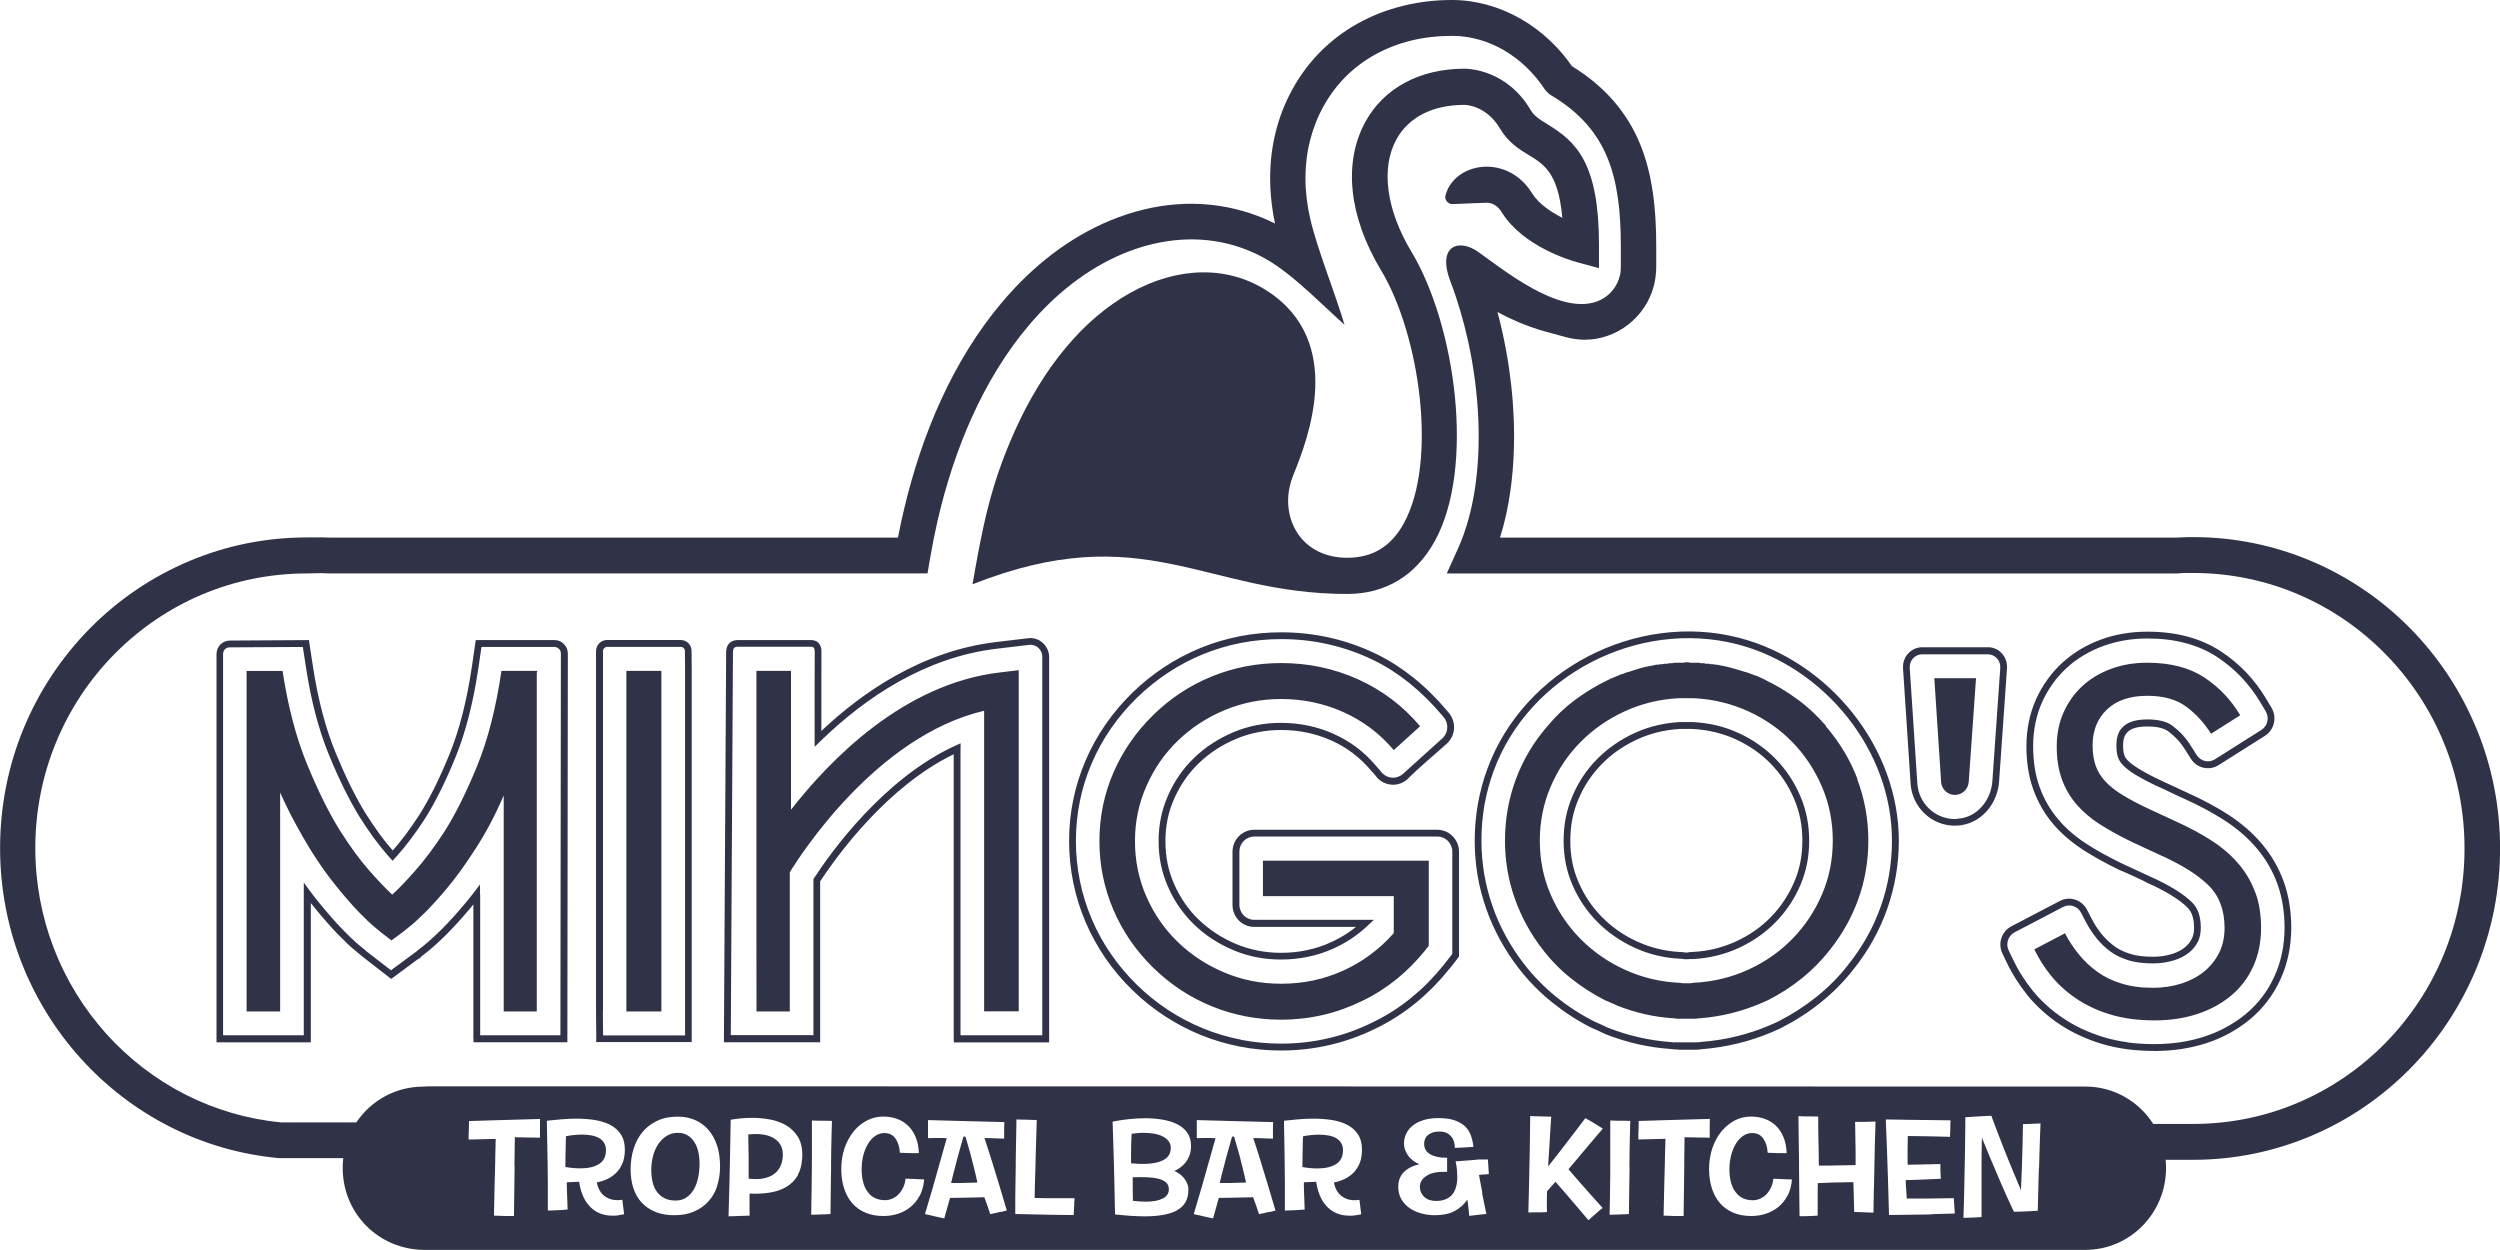
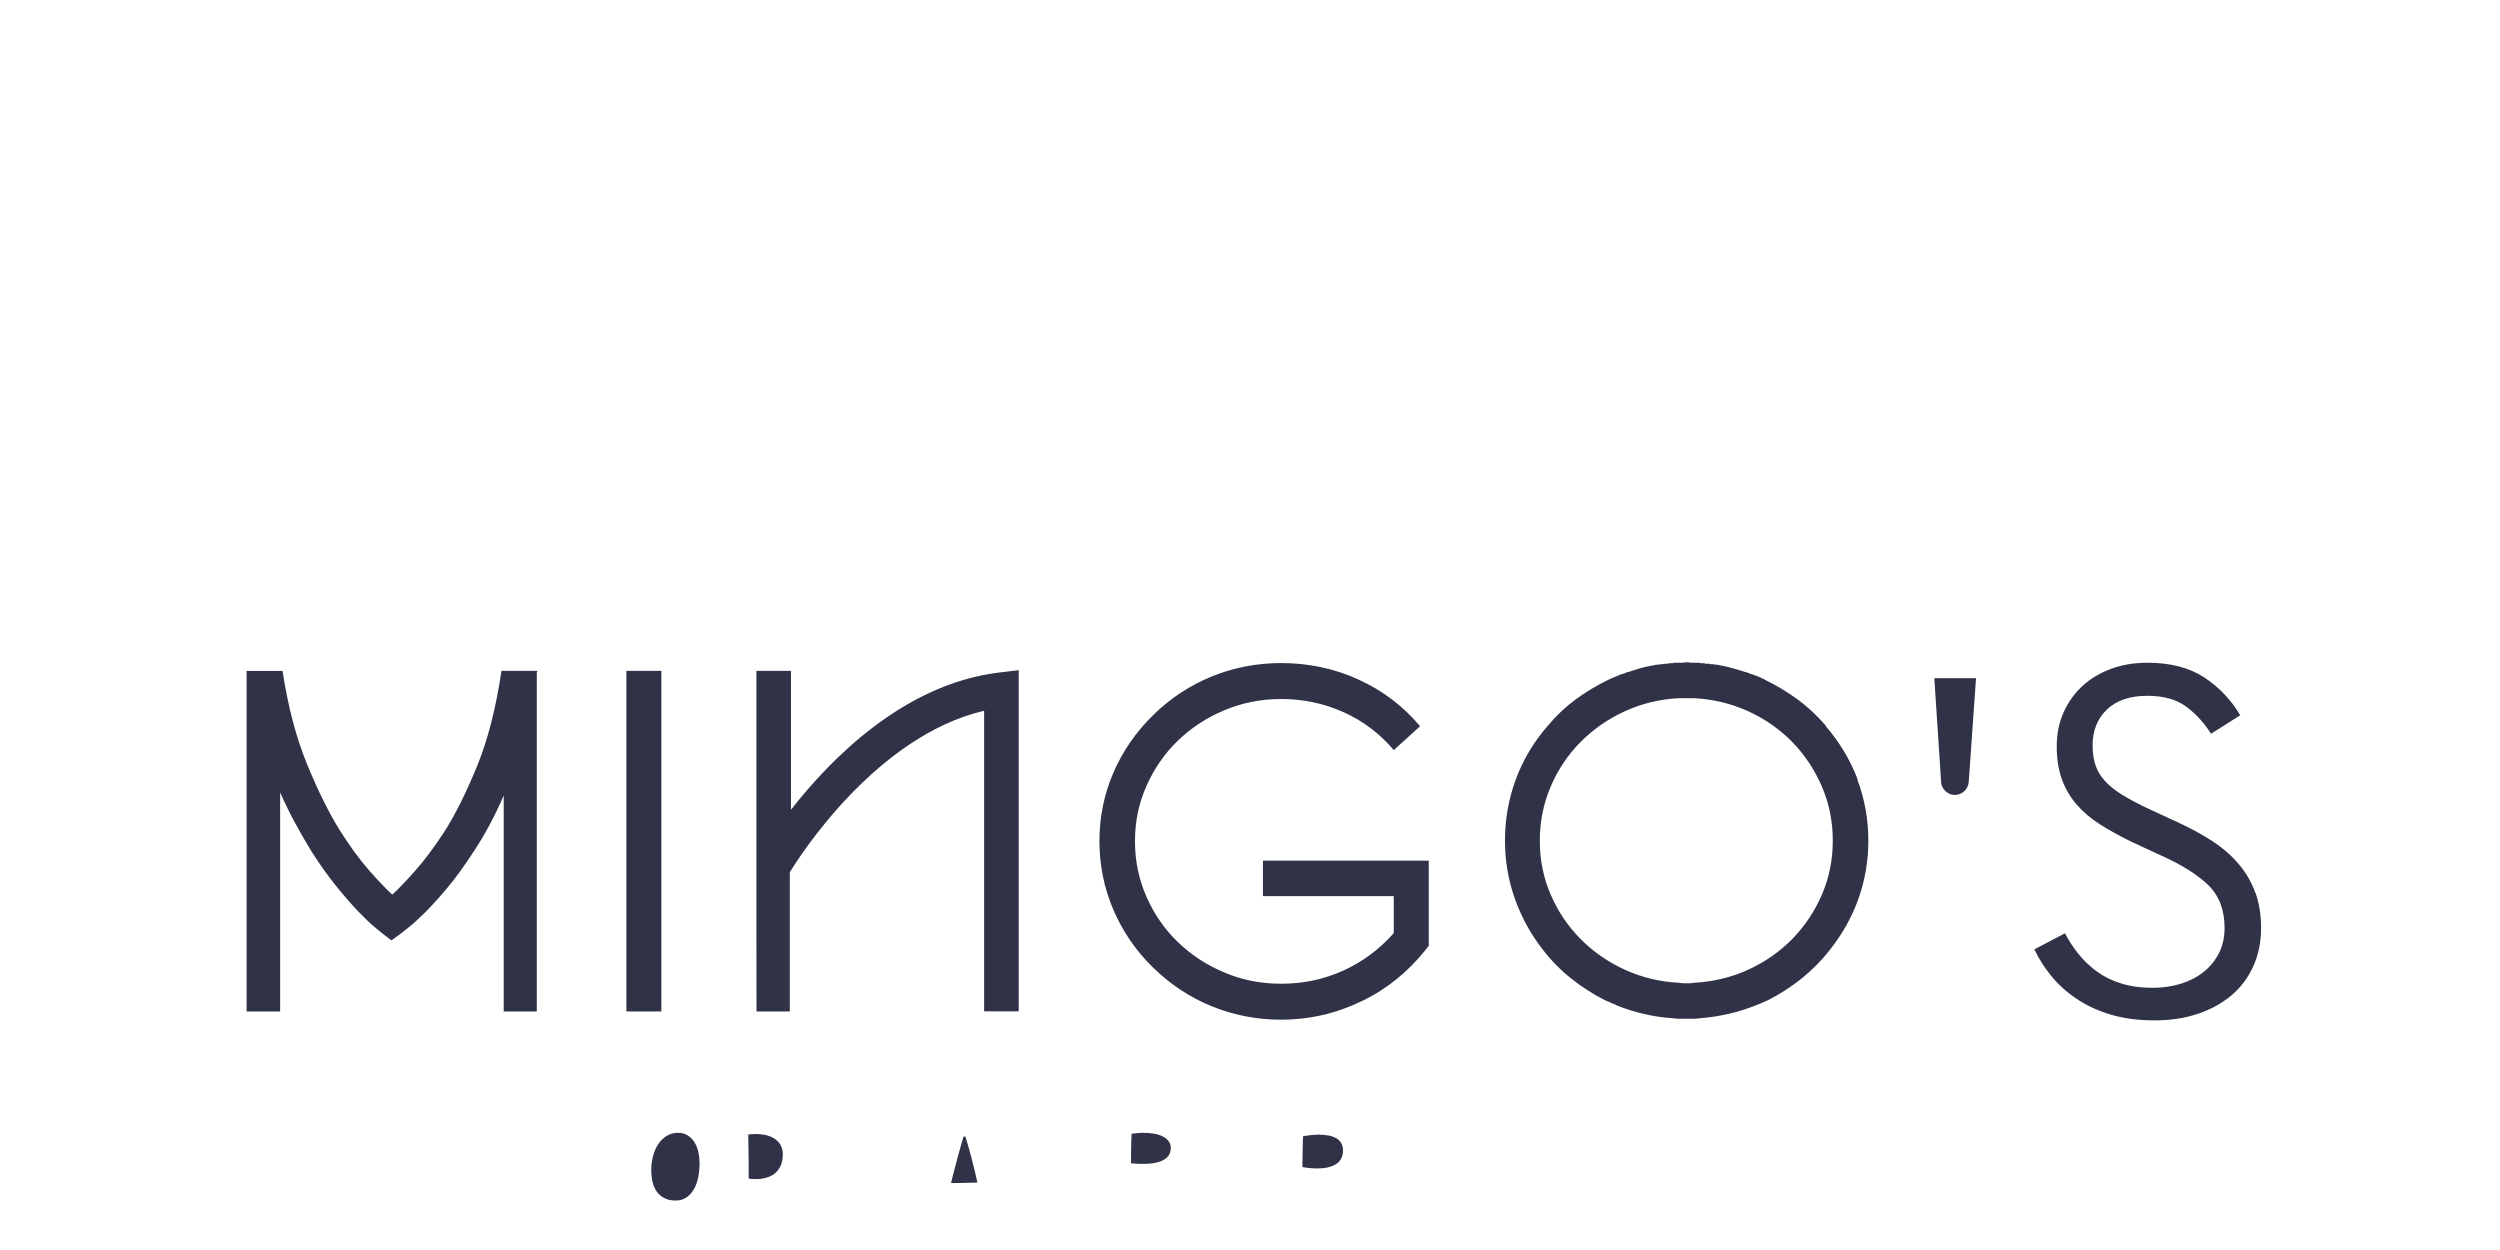
<svg xmlns="http://www.w3.org/2000/svg" id="Capa_2" data-name="Capa 2" viewBox="0 0 312.23 156.12">
  <defs>
    <style>      .cls-1, .cls-2 {        fill: #303347;      }      .cls-2 {        fill-rule: evenodd;      }    </style>
  </defs>
  <g id="Capa_1-2" data-name="Capa 1">
    <g>
-       <path class="cls-2" d="M179.18,67.61c5.09-9.21,2.61-27.02-2.92-36.2-3.13-5.2-3.83-10.44-1.85-14.02,1.53-2.76,4.53-4.29,8.45-4.29h.07c.08,0,2.68.04,4.41,2.96,1.03,1.75,2.43,2.6,3.66,3.35,1.86,1.14,3.63,2.22,4.12,7.79-1.45-.73-2.98-1.77-3.78-3.07-1.89-3.06-5.05-3.75-7.34-3.08-1.79.52-3.06,1.78-3.47,3.35-.15.57.32,1.11.9,1.09,1.44-.06,3.9-.17,4.27-.17h0c.42,0,1.23.16,1.87,1.21,2.65,4.28,8.65,6.01,9.33,6.2l2.8.76v-2.94c0-10.26-2.9-12.87-6.4-15.01-1.07-.65-1.7-1.06-2.14-1.81-2.93-4.96-7.6-5.15-8.28-5.15h0c-5.52,0-10.02,2.4-12.33,6.59-2.82,5.1-2.11,11.87,1.93,18.58,4.8,7.96,7.13,23.85,2.83,31.64-1.59,2.87-3.89,4.27-7.05,4.27-2.67,0-4.86-1.07-6.17-3.01-1.34-2-1.59-4.65-.65-7.09.07-.17.14-.37.23-.59,1.6-4.03,6.45-16.29-3.42-22.65-4.9-3.16-11.13-3.07-17.08.25-5.84,3.26-10.83,9.23-14.44,17.27-3.05,6.81-4.02,11.99-5.27,19.13,21.37-8.43,28.91,1.21,46.79,1.21,4.77,0,8.55-2.27,10.93-6.58Z" />
-       <path class="cls-2" d="M245.1,103.04c-.2.03-.4.06-.6.07-1.43.09-2.77-.37-3.8-1.21-1.04-.84-1.77-2.05-2.01-3.43-.03-.19-.06-.38-.07-.59l-.95-14.45c0-.06,0-.12,0-.16,0-.64.25-1.22.65-1.66.4-.44.96-.72,1.59-.77.06,0,.11,0,.16,0h8.2c.05,0,.11,0,.17,0,.63.04,1.18.33,1.58.77.4.44.64,1.02.64,1.66,0,.05,0,.11,0,.17l-.99,14.16c-.09,1.33-.61,2.6-1.43,3.58-.8.95-1.88,1.63-3.14,1.85h0ZM244.45,102.26c.17-.01.34-.03.51-.06,1.06-.18,1.97-.76,2.64-1.56.71-.84,1.15-1.93,1.23-3.08l.99-14.16s0-.07,0-.11c0-.41-.16-.79-.42-1.07-.26-.28-.62-.47-1.02-.5-.03,0-.07,0-.11,0h-8.31c-.41.03-.77.22-1.03.5-.26.28-.42.66-.42,1.07v.11s.95,14.45.95,14.45c.01.17.03.33.06.5.2,1.17.82,2.19,1.7,2.9.88.71,2.01,1.11,3.22,1.03h0ZM59.12,129.74v-16.78c-.13.16-.25.31-.38.46h0c-.55.66-1.08,1.26-1.58,1.81-.51.56-.99,1.06-1.44,1.51h0c-.46.46-.88.86-1.26,1.2-.39.35-.75.66-1.08.92l-.69.55-.34.33-.06-.02-3.43,2.54-3.66-2.84-.04-.03-.13-.12-.04-.03h0c-.1-.08-.31-.25-.56-.46-.31-.25-.66-.57-1.06-.94-.4-.38-.82-.8-1.28-1.27h0c-.44-.46-.91-.97-1.41-1.55-.5-.57-1.02-1.2-1.58-1.89l-.28-.35v17.4h-11.78v-48.49c0-.46.18-.88.48-1.19.3-.3.71-.49,1.17-.5l9.89-.06.5,3.26h0c.31,2.06.71,4,1.18,5.8.47,1.79,1.01,3.44,1.63,4.94.64,1.55,1.27,2.97,1.9,4.24.63,1.27,1.26,2.42,1.88,3.42.57.9,1.14,1.74,1.69,2.5.55.76,1.09,1.44,1.61,2.02l.08.1c.51-.57,1.04-1.23,1.59-1.96.55-.74,1.12-1.55,1.7-2.44.62-.97,1.25-2.1,1.89-3.37.63-1.27,1.27-2.69,1.9-4.23.61-1.5,1.16-3.18,1.63-5.02.47-1.83.86-3.83,1.18-5.98l.48-3.28h9.84c.46,0,.87.19,1.17.5.3.3.49.72.49,1.19h0s0,0,0,0l-.06,48.54h-11.72v-.43h0ZM59.97,111.72v17.58h10.02l.06-47.68h0c0-.23-.09-.44-.24-.58-.15-.15-.35-.24-.57-.24h0s-9.11,0-9.11,0l-.37,2.55c-.32,2.17-.72,4.2-1.2,6.07-.48,1.87-1.03,3.59-1.66,5.13h0c-.64,1.56-1.28,3-1.93,4.29-.65,1.3-1.29,2.46-1.93,3.46h0c-.59.91-1.17,1.74-1.74,2.49-.56.75-1.11,1.43-1.65,2.03-.02.04-.26.29-.31.34l-.31.34-.51-.57-.2-.23c-.54-.61-1.09-1.31-1.66-2.08-.56-.77-1.14-1.63-1.73-2.56h0c-.63-1.02-1.27-2.19-1.92-3.49-.65-1.31-1.29-2.74-1.93-4.3-.63-1.53-1.19-3.22-1.67-5.05-.48-1.82-.88-3.79-1.2-5.89h0l-.39-2.53-9.16.05c-.22,0-.42.09-.57.24-.14.15-.23.35-.23.58v47.63h10.08v-19.07l.76,1.03c.19.26.36.49.51.68.17.22.34.43.51.64h0c.56.69,1.08,1.3,1.56,1.86.48.55.94,1.06,1.38,1.51.47.49.88.9,1.25,1.25.37.35.7.65,1.01.9.28.23.47.38.55.45h0s.09.07.09.07l.13.13,3.14,2.43,3.21-2.37.06-.06c.07-.06.16-.13.26-.21l.47-.37c.3-.24.65-.53,1.03-.88.39-.35.8-.74,1.24-1.17.44-.43.91-.93,1.41-1.48.5-.55,1.02-1.14,1.56-1.79.19-.23.38-.46.57-.69.18-.23.36-.46.55-.7l.76-1v1.26h0ZM74.47,129.74l-.03-3.42h0v-45c0-.38.15-.73.4-.98.25-.25.59-.41.96-.41h9.21c.37,0,.71.15.96.39.25.25.4.59.4.97l.02,2.48h0v46.38h-11.93v-.43h0ZM75.29,126.32l.03,2.99h10.24v-45.52h0l-.02-2.48c0-.14-.06-.27-.15-.37-.09-.09-.22-.15-.36-.15h-9.21c-.14,0-.27.07-.36.16-.09.09-.15.23-.15.37v44.99h0ZM119.11,129.74v-35.54c-4.16,2.02-7.79,5.17-10.64,8.21-2.92,3.12-5.02,6.12-6.04,7.66v20.1h-12.02l.28-48.67h0c0-.68.25-1.08.56-1.3.31-.22.65-.26.88-.26h0s9.15,0,9.15,0h0c.54,0,.88.22,1.08.53.18.28.24.62.23.93v.86s-.01,9.03-.01,9.03c2.71-2.55,5.8-4.96,9.25-6.89,3.77-2.11,7.96-3.66,12.54-4.21l4.04-.48c.1-.01.19-.02.28-.02.59,0,1.13.23,1.55.6.41.37.7.9.77,1.49h0c.01.1.02.19.02.28v48.13h-11.91v-.43h0ZM119.96,93.52v35.78h10.21v-47.26c0-.06,0-.12,0-.18-.04-.38-.23-.71-.49-.95-.26-.24-.61-.38-.98-.38-.06,0-.12,0-.18.01l-4.04.48c-4.46.53-8.55,2.05-12.23,4.11-3.69,2.07-6.96,4.69-9.79,7.44l-.72.7c0-3.96-.01-7.93.01-11.9,0-.16-.02-.33-.1-.45-.06-.09-.17-.15-.37-.15h0s-9.15,0-9.15,0h0c-.11,0-.27.02-.39.1-.11.08-.2.26-.2.6h0s-.27,47.81-.27,47.81h10.32v-19.49l.07-.11c1-1.53,3.16-4.65,6.2-7.89,3.05-3.25,6.98-6.63,11.51-8.69l.6-.27v.66h0ZM210.81,118.94c.11-.02.23-.03.35-.04.13-.01.26-.02.39-.02.89-.05,1.8-.18,2.68-.4.88-.22,1.75-.52,2.58-.9.84-.39,1.63-.84,2.36-1.35.73-.51,1.4-1.08,2-1.7.62-.64,1.17-1.31,1.65-2.04.48-.73.9-1.5,1.26-2.33.35-.8.6-1.63.77-2.48.17-.85.25-1.74.25-2.69s-.08-1.84-.25-2.7c-.17-.86-.43-1.69-.78-2.52h0c-.36-.84-.78-1.62-1.26-2.34-.48-.72-1.03-1.4-1.64-2.03h0c-.61-.63-1.28-1.2-2.01-1.71-.73-.51-1.52-.96-2.36-1.35-.83-.38-1.71-.68-2.62-.9-.91-.22-1.86-.35-2.83-.4h-1.56c-.94.06-1.86.19-2.74.41-.88.22-1.74.51-2.56.89-.84.39-1.64.84-2.38,1.35-.74.51-1.42,1.09-2.04,1.72-.63.64-1.18,1.31-1.66,2.03-.48.72-.9,1.5-1.26,2.34-.35.82-.61,1.65-.78,2.52-.17.86-.25,1.76-.25,2.7s.08,1.83.25,2.69c.17.85.43,1.68.78,2.49.36.83.77,1.6,1.26,2.32.48.72,1.03,1.39,1.66,2.03.62.63,1.3,1.2,2.04,1.72.74.51,1.53.97,2.38,1.35.83.38,1.7.68,2.6.9.9.22,1.82.35,2.76.4h.03s0,0,0,0c.09,0,.2,0,.32.02.09,0,.19.02.28.04h.32ZM211.22,119.76c-.11,0-.21.02-.31.04h-.07s-.38,0-.38,0h-.07c-.09-.02-.18-.04-.27-.05-.07,0-.15-.01-.23-.01h-.05c-1.01-.05-1.99-.19-2.94-.42-.95-.23-1.87-.55-2.76-.96-.89-.41-1.73-.89-2.51-1.43-.78-.54-1.5-1.15-2.16-1.82-.66-.67-1.24-1.38-1.76-2.15-.51-.76-.96-1.58-1.33-2.46-.37-.86-.65-1.74-.83-2.66-.18-.92-.27-1.87-.27-2.85s.09-1.94.27-2.87c.18-.92.46-1.81.83-2.69.38-.89.82-1.71,1.33-2.48.52-.77,1.1-1.49,1.76-2.15.66-.67,1.38-1.28,2.16-1.82.78-.54,1.62-1.02,2.51-1.43.87-.4,1.77-.71,2.72-.94.94-.23,1.91-.37,2.9-.43.55,0,1.1,0,1.65,0,1.03.05,2.02.19,2.98.42.96.23,1.89.55,2.77.96.89.41,1.72.88,2.49,1.43.77.54,1.49,1.15,2.13,1.81.65.67,1.23,1.39,1.74,2.16.51.77.95,1.59,1.33,2.48h0c.37.87.64,1.76.83,2.69.18.93.27,1.88.27,2.87s-.09,1.94-.27,2.86c-.18.92-.46,1.8-.82,2.66-.38.89-.82,1.71-1.33,2.47-.51.77-1.09,1.48-1.75,2.16-.64.66-1.35,1.27-2.13,1.81-.77.54-1.61,1.02-2.49,1.43-.87.4-1.79.72-2.73.95-.95.23-1.91.38-2.86.43h-.02c-.11,0-.22,0-.32.02h0ZM209.63,131.08c-.19,0-.37,0-.54-.02h0c-.16-.01-.3-.03-.44-.05-.69-.05-1.37-.12-2.05-.22-.68-.1-1.36-.23-2.04-.38-.67-.15-1.34-.33-2.01-.54-.68-.21-1.35-.44-2.01-.7l-1.04-.49-.72-.31c-.87-.44-1.71-.92-2.53-1.45-.82-.53-1.61-1.1-2.37-1.71-.77-.62-1.51-1.28-2.2-1.98-.69-.7-1.35-1.45-1.96-2.24h0c-.88-1.13-1.67-2.33-2.35-3.57-.68-1.24-1.27-2.54-1.74-3.89-.48-1.36-.85-2.76-1.09-4.18-.24-1.43-.36-2.88-.36-4.35,0-1.55.13-3.09.4-4.6.27-1.5.66-2.98,1.19-4.4,2.29-6.21,6.93-11.09,12.58-14.03,5.71-2.97,12.45-3.96,18.82-2.32,5.63,1.45,10.67,4.9,14.28,9.48,3.53,4.48,5.7,10.04,5.7,15.87,0,1.47-.12,2.93-.37,4.35-.24,1.42-.61,2.82-1.09,4.18-.48,1.36-1.07,2.67-1.77,3.92-.7,1.25-1.5,2.45-2.41,3.58-.59.76-1.24,1.5-1.94,2.21-.69.7-1.42,1.36-2.2,1.98h0c-.76.61-1.55,1.18-2.38,1.71-.82.53-1.67,1.01-2.53,1.45-.13.07-.26.13-.39.19-.12.05-.25.11-.4.17l-.4.18c-1.37.58-2.79,1.05-4.25,1.4-1.45.35-2.92.59-4.42.71-.13.02-.27.04-.39.05-.14.01-.28.02-.41.02h-2.16ZM209.14,130.2c-.14-.01-.27-.03-.39-.05h-.04c-.67-.05-1.34-.12-2-.22-.67-.1-1.33-.22-1.98-.37-.65-.15-1.3-.32-1.95-.52-.64-.2-1.29-.43-1.95-.68-.57-.27-1.1-.52-1.68-.77-.84-.42-1.66-.89-2.45-1.4-.8-.51-1.57-1.07-2.3-1.66-.74-.59-1.45-1.23-2.12-1.92-.67-.68-1.31-1.41-1.9-2.17h0c-.85-1.09-1.61-2.25-2.28-3.46-.66-1.21-1.23-2.46-1.68-3.76-.46-1.31-.81-2.66-1.05-4.04-.23-1.38-.35-2.78-.35-4.21,0-1.52.13-3,.38-4.45.26-1.45.64-2.87,1.15-4.25,2.21-6,6.71-10.72,12.17-13.56,5.54-2.88,12.06-3.83,18.23-2.25,5.45,1.4,10.33,4.75,13.83,9.18,3.42,4.33,5.51,9.71,5.51,15.33,0,1.43-.12,2.83-.35,4.21-.23,1.38-.59,2.73-1.05,4.04-.46,1.31-1.03,2.57-1.71,3.78-.68,1.21-1.46,2.37-2.34,3.47h0c-.58.75-1.2,1.46-1.87,2.13-.67.68-1.38,1.32-2.12,1.91h0c-.74.59-1.51,1.14-2.3,1.65-.79.51-1.61.98-2.46,1.41h0c-.11.06-.23.11-.35.17-.15.06-.27.12-.38.16l-.41.18c-1.34.57-2.72,1.02-4.12,1.36-1.4.34-2.84.57-4.31.68h-.04c-.11.02-.23.04-.34.05-.11,0-.23.01-.34.01h-2.16c-.19,0-.35,0-.48-.01h0ZM160.01,131.2c-1.75,0-3.47-.16-5.16-.49-1.68-.33-3.32-.81-4.91-1.46-1.59-.65-3.1-1.45-4.53-2.39-1.43-.94-2.77-2.02-4.02-3.24-1.26-1.23-2.37-2.55-3.34-3.97-.97-1.41-1.8-2.92-2.48-4.51-.68-1.59-1.19-3.24-1.53-4.92-.34-1.69-.52-3.42-.52-5.17s.17-3.48.52-5.16c.34-1.69.86-3.33,1.54-4.91.67-1.57,1.5-3.06,2.47-4.47.97-1.41,2.09-2.73,3.34-3.96,1.25-1.22,2.59-2.3,4.02-3.24,1.43-.94,2.94-1.74,4.53-2.39,1.59-.65,3.23-1.13,4.91-1.46,1.68-.33,3.41-.49,5.16-.49,2.09,0,4.13.23,6.12.68,1.98.45,3.9,1.13,5.75,2.02,1.65.8,3.19,1.8,4.63,2.95,1.54,1.23,2.94,2.63,4.21,4.14l.23.27c.48.57.69,1.28.65,1.97-.05.69-.35,1.37-.9,1.87-1.57,1.42-3.49,2.99-4.95,4.47-.56.49-1.26.71-1.94.66-.69-.05-1.35-.35-1.85-.91-.07-.14-.61-.72-.75-.88-.7-.82-1.45-1.54-2.27-2.16-.82-.62-1.71-1.14-2.67-1.57-.97-.44-1.98-.76-3.02-.98-1.04-.22-2.12-.33-3.23-.33-1.01,0-1.98.09-2.92.28-.94.18-1.85.46-2.72.83h0c-.88.37-1.72.81-2.5,1.32-.78.51-1.49,1.08-2.15,1.71-.64.62-1.23,1.3-1.74,2.04-.52.74-.96,1.54-1.34,2.39-.37.84-.65,1.69-.83,2.57-.18.88-.27,1.79-.27,2.74s.09,1.9.27,2.79c.18.89.46,1.75.83,2.59.37.85.82,1.65,1.33,2.39.51.74,1.09,1.42,1.74,2.04.66.63,1.37,1.2,2.15,1.71.78.51,1.61.95,2.49,1.32h0c.87.37,1.78.64,2.72.83.94.18,1.92.28,2.92.28,1.11,0,2.18-.11,3.21-.33,1.04-.22,2.03-.54,2.99-.98.75-.34,1.46-.73,2.12-1.17.35-.24.7-.49,1.03-.76h-12.72c-.75,0-1.42-.31-1.91-.8h0c-.49-.5-.79-1.19-.79-1.94v-6.64c0-.76.3-1.44.79-1.94h0c.49-.5,1.17-.81,1.91-.81h22.89c.75,0,1.42.31,1.91.81h0c.49.5.79,1.18.79,1.94v13.08c-.39.5-.9,1.23-1.31,1.66-.61.77-1.27,1.5-1.95,2.19-.69.69-1.41,1.35-2.17,1.97-.76.62-1.57,1.2-2.41,1.74-.84.53-1.7,1.02-2.59,1.44-1.83.91-3.75,1.59-5.73,2.05-1.97.46-4.01.69-6.08.69h0ZM155.01,129.87c1.63.31,3.3.47,5,.47,2.01,0,3.98-.22,5.89-.67,1.91-.44,3.76-1.11,5.54-1.99h0c.87-.42,1.71-.89,2.51-1.4.8-.51,1.58-1.07,2.32-1.68.73-.6,1.44-1.23,2.1-1.91.66-.67,1.29-1.38,1.89-2.12l1.12-1.43v-12.78c0-.52-.21-.99-.54-1.33-.34-.34-.8-.55-1.31-.55h-22.89c-.51,0-.98.21-1.31.55-.34.34-.54.81-.54,1.33v6.64c0,.52.21.99.54,1.33h0c.34.34.8.55,1.31.55h14.95l-.8.75c-.63.59-1.29,1.11-2,1.59-.71.47-1.45.88-2.24,1.24-1.01.46-2.07.8-3.16,1.03-1.1.23-2.23.35-3.39.35-1.06,0-2.09-.1-3.08-.29-1-.2-1.96-.49-2.88-.88-.93-.39-1.81-.86-2.63-1.39-.82-.53-1.58-1.14-2.27-1.81-.69-.66-1.3-1.39-1.85-2.17-.54-.78-1.02-1.63-1.41-2.53-.4-.9-.69-1.81-.89-2.77-.2-.95-.29-1.94-.29-2.97s.1-1.98.29-2.92c.19-.94.49-1.85.88-2.75.4-.9.87-1.75,1.42-2.54.54-.79,1.16-1.51,1.85-2.17.69-.67,1.45-1.28,2.27-1.81.82-.53,1.7-1,2.63-1.39.92-.39,1.88-.68,2.88-.88,1-.2,2.03-.29,3.08-.29,1.16,0,2.29.12,3.4.35,1.11.23,2.17.58,3.19,1.04,1.02.46,1.96,1.01,2.84,1.67.87.66,1.67,1.42,2.41,2.29l.74.87c.34.38.8.6,1.27.63.47.03.95-.12,1.34-.45l4.94-4.46c.38-.34.59-.81.62-1.28.03-.48-.11-.97-.44-1.36l-.23-.27c-1.24-1.47-2.61-2.83-4.09-4.02-1.38-1.11-2.87-2.08-4.47-2.85-1.79-.87-3.65-1.52-5.57-1.96-1.92-.44-3.9-.66-5.93-.66-1.7,0-3.37.16-5,.47-1.63.31-3.22.79-4.75,1.41-1.54.63-3,1.4-4.38,2.31-1.38.91-2.68,1.96-3.9,3.14-1.22,1.19-2.3,2.47-3.24,3.83-.94,1.36-1.74,2.81-2.39,4.32-.66,1.53-1.16,3.12-1.49,4.74-.33,1.62-.5,3.29-.5,4.99s.17,3.37.5,5c.33,1.63.83,3.22,1.48,4.76.65,1.53,1.45,2.99,2.4,4.36.94,1.37,2.02,2.65,3.23,3.84,1.21,1.18,2.51,2.23,3.89,3.14,1.38.91,2.85,1.68,4.38,2.31,1.54.63,3.12,1.1,4.75,1.41h0ZM269.07,131.26c1.14,0,2.26-.08,3.34-.24,1.07-.16,2.12-.41,3.12-.73h0c1.03-.33,2-.75,2.91-1.25.91-.5,1.76-1.07,2.55-1.72.82-.68,1.55-1.44,2.19-2.28.64-.84,1.19-1.75,1.63-2.73.45-.97.78-2,1.01-3.08.22-1.08.34-2.2.34-3.37,0-1.02-.08-2.01-.23-2.96-.15-.95-.38-1.86-.68-2.71-.31-.87-.69-1.7-1.14-2.49-.45-.79-.98-1.54-1.57-2.25-.56-.68-1.2-1.32-1.9-1.94-.7-.61-1.47-1.19-2.29-1.73-.75-.49-1.56-.97-2.43-1.43-.85-.46-1.77-.91-2.75-1.35l-3.38-1.57c-.54-.26-1.04-.5-1.48-.74-.44-.24-.86-.47-1.24-.71-.29-.18-.55-.36-.78-.53-.23-.17-.42-.35-.59-.52-.1-.1-.17-.2-.24-.3h0c-.06-.1-.11-.2-.14-.29h0c-.05-.15-.1-.34-.12-.54-.03-.21-.04-.45-.04-.72,0-.51.08-.87.19-1.13.11-.25.25-.41.39-.55.22-.21.53-.38.92-.49.42-.12.93-.18,1.52-.18s1.15.05,1.59.16c.42.1.77.26,1.04.45.42.32.81.67,1.16,1.05.35.38.67.81.97,1.29l.68,1.08c.37.59.94.98,1.57,1.12.63.14,1.31.05,1.89-.32l5.79-3.66c.58-.37.97-.94,1.12-1.58.15-.63.06-1.32-.29-1.92l-.65-1.09c-.72-1.22-1.57-2.33-2.52-3.33-.95-1-2.02-1.89-3.19-2.65-1.24-.81-2.63-1.42-4.16-1.83-1.53-.41-3.19-.61-4.99-.61-1.03,0-2.04.08-3.01.25-.97.16-1.91.41-2.8.74-.92.34-1.78.75-2.58,1.23-.8.48-1.55,1.04-2.23,1.66-.69.63-1.31,1.33-1.85,2.08-.55.76-1.02,1.57-1.42,2.45h0c-.4.89-.71,1.84-.91,2.82-.2.99-.31,2.01-.31,3.07,0,.98.07,1.93.21,2.83.14.9.36,1.75.64,2.55.29.81.65,1.58,1.07,2.32.42.73.91,1.42,1.46,2.06.52.61,1.1,1.19,1.74,1.73.64.54,1.33,1.05,2.07,1.53.64.41,1.34.82,2.08,1.23.74.41,1.54.82,2.39,1.23.42.15,3.15,1.39,3.46,1.6,1.24.55,2.21,1.07,2.97,1.54.99.6,1.61,1.12,1.99,1.5h0c.18.18.39.43.56.81.17.4.3.96.3,1.74,0,.29-.02.55-.07.77-.05.22-.11.42-.21.61h0c-.11.21-.23.41-.37.58h0c-.15.18-.31.34-.5.5h0c-.2.17-.44.32-.71.46-.27.14-.56.26-.88.36-.36.11-.74.2-1.14.26-.4.06-.81.09-1.24.09-.58,0-1.1-.03-1.58-.09-.48-.06-.91-.16-1.31-.28h0c-.38-.12-.74-.26-1.06-.42-.32-.15-.61-.33-.87-.52-.29-.21-.57-.45-.84-.7-.26-.25-.51-.51-.73-.78-.24-.3-.47-.61-.69-.94-.21-.32-.4-.65-.58-1l-.59-1.14c-.32-.62-.86-1.06-1.47-1.26-.61-.2-1.3-.16-1.92.16l-6.06,3.17c-.61.32-1.03.85-1.24,1.46-.2.61-.18,1.3.12,1.92l.54,1.13c.34.72.74,1.43,1.17,2.12.44.68.92,1.35,1.44,2,.55.68,1.16,1.31,1.82,1.91.66.6,1.38,1.16,2.16,1.68.77.52,1.59.98,2.48,1.39.88.41,1.81.77,2.78,1.06.97.29,2.01.52,3.12.67,1.11.15,2.27.22,3.48.22h0ZM265.71,130.19c1.06.14,2.18.21,3.37.21,1.11,0,2.18-.08,3.21-.23,1.04-.16,2.04-.39,2.99-.7.98-.32,1.91-.72,2.77-1.19.86-.47,1.67-1.01,2.41-1.62.77-.64,1.46-1.35,2.06-2.14.6-.78,1.11-1.64,1.53-2.57.42-.91.74-1.88.95-2.9.21-1.01.32-2.08.32-3.19,0-.99-.07-1.93-.22-2.82-.14-.9-.36-1.76-.64-2.56-.29-.82-.65-1.6-1.08-2.35-.43-.75-.92-1.46-1.48-2.12h0c-.54-.65-1.14-1.26-1.81-1.85-.67-.58-1.4-1.14-2.2-1.66-.73-.47-1.52-.94-2.37-1.4-.86-.46-1.76-.91-2.7-1.33-.46-.16-3.26-1.57-3.39-1.57-.53-.25-1.04-.51-1.52-.76-.48-.26-.91-.5-1.29-.73-.31-.19-.6-.39-.85-.59-.26-.2-.49-.4-.68-.61h0c-.13-.14-.24-.28-.33-.43-.1-.15-.17-.31-.23-.47h0c-.07-.2-.13-.44-.16-.71-.04-.26-.05-.54-.05-.84,0-.64.11-1.11.26-1.48.16-.38.38-.63.59-.83h0c.32-.31.75-.54,1.27-.69.5-.14,1.08-.21,1.75-.21s1.27.06,1.79.19c.54.13.99.33,1.34.6.46.35.89.73,1.28,1.16.39.43.75.9,1.06,1.41l.68,1.08c.25.39.63.65,1.04.75.42.1.87.03,1.26-.22l5.79-3.66c.39-.25.64-.63.74-1.05.1-.42.04-.88-.2-1.27l-.65-1.09c-.69-1.16-1.5-2.22-2.4-3.18-.91-.95-1.93-1.8-3.04-2.53-1.16-.76-2.47-1.33-3.92-1.72-1.45-.39-3.05-.58-4.77-.58-.99,0-1.95.08-2.87.24-.92.16-1.81.39-2.65.7-.86.32-1.68.71-2.44,1.16-.76.45-1.46.97-2.1,1.56-.65.59-1.23,1.24-1.74,1.95-.51.71-.96,1.48-1.33,2.3-.38.83-.66,1.71-.85,2.64-.19.92-.29,1.89-.29,2.9,0,.95.07,1.85.2,2.69.13.85.33,1.65.6,2.39.27.76.61,1.49,1,2.17.4.68.85,1.33,1.37,1.93h0c.49.58,1.04,1.13,1.64,1.64.61.52,1.27,1.01,1.98,1.46h0c.62.4,1.3.8,2.03,1.2.73.4,1.52.81,2.35,1.21l3.44,1.59c1.28.57,2.28,1.11,3.07,1.59,1.05.64,1.72,1.2,2.15,1.62.24.24.52.57.74,1.09.21.5.37,1.17.37,2.08,0,.34-.03.65-.09.95-.06.3-.15.57-.28.82-.13.26-.29.51-.47.73h0c-.18.22-.39.43-.63.62h0c-.26.21-.54.39-.85.55-.31.16-.65.3-1.01.41h0c-.41.13-.83.22-1.27.29-.44.06-.9.1-1.36.1-.6,0-1.16-.03-1.69-.1-.53-.07-1.02-.17-1.45-.31-.42-.13-.81-.29-1.17-.46-.36-.18-.7-.38-.99-.59-.33-.24-.64-.5-.92-.77-.29-.27-.56-.56-.81-.87-.26-.33-.51-.67-.74-1.01-.23-.35-.44-.71-.63-1.07l-.59-1.14c-.21-.42-.57-.71-.98-.84-.41-.13-.86-.1-1.27.11l-6.06,3.17c-.4.21-.69.57-.82.97h0c-.13.41-.12.86.08,1.28l.54,1.13c.33.69.7,1.37,1.12,2.03.42.66.88,1.3,1.38,1.92.52.63,1.09,1.24,1.73,1.81.63.57,1.32,1.11,2.06,1.6.73.49,1.52.94,2.36,1.33.84.39,1.73.73,2.67,1.02.93.28,1.93.5,2.99.64Z" />
      <path class="cls-2" d="M62.67,83.79h4.43c0,.08-.02.16-.06.24v42.29h-4.13v-26.97c-.56,1.3-1.16,2.54-1.8,3.74-.64,1.19-1.34,2.36-2.1,3.49-1.08,1.66-2.14,3.11-3.17,4.34-1.04,1.24-1.97,2.26-2.78,3.07-.82.81-1.49,1.42-2.01,1.82-.52.4-.8.63-.84.67l-1.32.97-1.26-.97s-.32-.27-.84-.7c-.52-.42-1.19-1.06-2.01-1.91-.82-.85-1.74-1.91-2.78-3.19-1.04-1.28-2.1-2.77-3.17-4.47-.72-1.17-1.4-2.36-2.04-3.55-.64-1.19-1.24-2.42-1.8-3.68v27.34h-4.19v-42.53h4.49c.68,4.46,1.7,8.33,3.05,11.63,1.36,3.3,2.71,6.04,4.07,8.23,1.28,2.03,2.5,3.7,3.68,5.04,1.18,1.34,2.14,2.35,2.9,3.04.72-.65,1.66-1.62,2.81-2.92,1.16-1.3,2.38-2.92,3.65-4.86,1.4-2.19,2.77-4.94,4.13-8.26,1.36-3.32,2.37-7.29,3.05-11.91h0ZM281.67,111.5c-.46-1.3-1.14-2.48-2.04-3.55-.9-1.07-2.02-2.05-3.35-2.92-1.34-.87-2.9-1.71-4.7-2.52l-3.41-1.58c-1.2-.57-2.22-1.11-3.08-1.64-.86-.53-1.57-1.08-2.12-1.67-.56-.59-.97-1.24-1.23-1.97-.26-.73-.39-1.58-.39-2.55,0-1.86.6-3.36,1.8-4.5,1.2-1.13,2.87-1.7,5.03-1.7,2.04,0,3.66.46,4.88,1.37,1.22.91,2.25,2.04,3.08,3.37l3.65-2.31c-1.16-1.94-2.66-3.52-4.52-4.74-1.85-1.21-4.22-1.82-7.09-1.82-1.64,0-3.14.25-4.52.76-1.38.51-2.57,1.22-3.56,2.13-1,.91-1.79,2.01-2.36,3.28-.58,1.28-.87,2.7-.87,4.28s.21,2.89.63,4.07c.42,1.17,1.03,2.23,1.83,3.16.8.93,1.78,1.77,2.96,2.52,1.18.75,2.52,1.49,4.04,2.22l3.41,1.58c2.71,1.21,4.74,2.48,6.08,3.8,1.34,1.32,2.01,3.09,2.01,5.32,0,1.17-.23,2.22-.69,3.13-.46.91-1.09,1.69-1.89,2.34-.8.65-1.75,1.14-2.84,1.49-1.1.34-2.27.52-3.5.52-1.52,0-2.85-.18-4.01-.55-1.16-.36-2.17-.86-3.02-1.49-.86-.63-1.62-1.35-2.27-2.16-.66-.81-1.23-1.68-1.71-2.61l-3.83,2.01c.56,1.17,1.27,2.29,2.13,3.34.86,1.05,1.91,2,3.14,2.83,1.24.83,2.65,1.49,4.25,1.97,1.6.48,3.43.73,5.51.73,1.92,0,3.68-.26,5.3-.79,1.62-.53,3.02-1.29,4.22-2.28,1.2-.99,2.12-2.21,2.78-3.65.66-1.44.99-3.05.99-4.83,0-1.62-.23-3.08-.69-4.37h0ZM242.42,97.64c.06.92.82,1.64,1.73,1.64s1.66-.71,1.73-1.63l.91-12.95h-5.21l.85,12.94h0ZM231.96,97.34c.92,2.43,1.38,4.98,1.38,7.66,0,2.51-.41,4.92-1.23,7.23-.82,2.31-2.01,4.43-3.56,6.38-1.04,1.34-2.22,2.53-3.53,3.59-1.32,1.05-2.73,1.97-4.25,2.73-.16.08-.32.15-.48.21-.16.06-.32.13-.48.21-2.4,1.01-4.89,1.62-7.48,1.82h-.06c-.08,0-.16.01-.24.03-.08.02-.16.03-.24.03h-2.34c-.08,0-.16-.01-.24-.03-.08-.02-.16-.03-.24-.03h-.06c-1.2-.08-2.37-.25-3.53-.52-1.16-.26-2.29-.62-3.41-1.06-.08-.04-.16-.08-.24-.12-.08-.04-.16-.08-.24-.12h-.06c-.16-.08-.31-.15-.45-.21-.14-.06-.31-.13-.51-.21-1.52-.77-2.93-1.68-4.25-2.73-1.32-1.05-2.5-2.25-3.53-3.59-1.52-1.94-2.68-4.07-3.5-6.38-.82-2.31-1.23-4.72-1.23-7.23,0-2.67.45-5.23,1.35-7.66.9-2.43,2.22-4.66,3.98-6.68,1.04-1.25,2.21-2.36,3.5-3.31,1.3-.95,2.67-1.77,4.1-2.46h.06s.02-.06.06-.06c.04-.04.08-.06.12-.06s.1-.02.18-.06c.04-.04.08-.06.12-.06s.08-.02.12-.06c.04,0,.07,0,.09-.03.02-.02.05-.03.09-.03.08-.04.15-.07.21-.09.06-.02.13-.05.21-.09l.12-.06c.16-.08.3-.12.42-.12.04-.04.08-.06.12-.06.24-.08.4-.14.48-.18h.06c.48-.16.96-.31,1.44-.46.48-.14.98-.25,1.5-.34h.12c.08-.04.14-.06.18-.06.08,0,.16-.02.24-.06h.24c.08,0,.14-.01.18-.03.04-.02.1-.03.18-.03h.24c.08-.04.18-.06.3-.06h.3c.08-.04.18-.06.3-.06h.3c.08-.04.18-.06.3-.06h.9c.2,0,.34-.02.42-.06h.36c.08.04.2.06.36.06h.96c.12,0,.2.02.24.06h.36c.12,0,.2.02.24.06h.3c.16,0,.26.02.3.06h.3c.08,0,.14.01.18.03.04.02.1.03.18.03h.18c.08.04.16.06.24.06s.16.02.24.06h.12c.4.08.79.17,1.17.28.38.1.77.21,1.17.33l.54.18h.06l.54.18.06.06c.12,0,.26.04.42.12.04.04.1.06.18.06.16.08.28.12.36.12.08.08.16.12.24.12l.24.12.12.06s.1.02.18.06l.06.06c1.44.69,2.8,1.51,4.1,2.46,1.3.95,2.48,2.06,3.56,3.31h-.06c1.75,2.03,3.09,4.25,4.01,6.68h0ZM228.9,105c0-2.39-.45-4.64-1.35-6.74-.9-2.1-2.13-3.96-3.68-5.56-1.56-1.6-3.39-2.89-5.51-3.86-2.12-.97-4.39-1.52-6.83-1.64h-1.86c-2.39.12-4.65.67-6.76,1.64-2.12.97-3.96,2.26-5.54,3.86-1.58,1.6-2.81,3.45-3.71,5.56-.9,2.11-1.35,4.35-1.35,6.74s.45,4.63,1.35,6.71c.9,2.09,2.13,3.93,3.71,5.53,1.58,1.6,3.42,2.89,5.54,3.86,2.11.97,4.37,1.52,6.76,1.64h.06c.08,0,.15.01.21.03.06.02.13.03.21.03h.96c.08,0,.15,0,.21-.03.06-.02.13-.03.21-.03,2.43-.12,4.71-.67,6.83-1.64,2.11-.97,3.95-2.26,5.51-3.86,1.56-1.6,2.78-3.44,3.68-5.53.9-2.09,1.35-4.32,1.35-6.71h0ZM157.73,111.92h16.34v4.62c-1.8,2.03-3.9,3.59-6.31,4.68-2.41,1.1-5,1.64-7.75,1.64-2.52,0-4.88-.46-7.09-1.4-2.22-.93-4.15-2.2-5.81-3.8-1.66-1.6-2.96-3.48-3.92-5.65-.96-2.17-1.44-4.49-1.44-6.96s.48-4.73,1.44-6.9c.96-2.17,2.26-4.05,3.92-5.65,1.66-1.6,3.59-2.87,5.81-3.8,2.21-.93,4.58-1.4,7.09-1.4,2.75,0,5.35.55,7.78,1.64,2.43,1.09,4.53,2.67,6.28,4.74l3.29-2.98c-2.15-2.55-4.74-4.5-7.75-5.86-3.01-1.36-6.22-2.03-9.61-2.03-3.03,0-5.92.56-8.65,1.67-2.73,1.11-5.18,2.72-7.33,4.83-2.15,2.11-3.81,4.51-4.97,7.2-1.16,2.69-1.74,5.54-1.74,8.54s.58,5.85,1.74,8.57c1.16,2.71,2.81,5.12,4.97,7.23,2.16,2.11,4.6,3.72,7.33,4.83,2.73,1.11,5.62,1.67,8.65,1.67,3.59,0,6.98-.79,10.18-2.37,1.52-.73,2.93-1.63,4.25-2.7,1.32-1.07,2.49-2.26,3.53-3.55l.48-.61v-10.63h-20.71v4.44h0ZM98.79,101.14v-16.67c0-.23,0-.45,0-.68h-4.32c0,.23,0,.45,0,.68v31.69-.02s.01,10.18.01,10.18h4.16v-17.38c1.27-2.08,10.81-17.03,24.27-20.17v37.54h4.32v-42.61l-2.41.29c-11.91,1.42-21.09,10.81-26.03,17.14h0ZM82.58,83.79h-4.32s-.03,0-.03,0v42.53h4.37v-42.53h-.02Z" />
      <g>
-         <path class="cls-1" d="M309.33,91.1c-1.95-4.77-4.79-9.05-8.32-12.63-3.53-3.58-7.75-6.47-12.45-8.44-4.52-1.9-9.47-2.95-14.65-2.95h-.49c-.2.01-.4.02-.6.02l-.53.02-.43.02h0s-84.52,0-84.52,0c.6-1.9,1.04-3.92,1.32-6.02.4-2.88.51-5.9.39-8.94-.12-2.81-.44-5.64-.95-8.4-.3-1.64-.66-3.26-1.08-4.82.88.49,1.79.92,2.71,1.31,1.15.48,2.3.88,3.42,1.18l2.46.67c.37.1.75.18,1.15.23.41.06.8.08,1.16.08.99,0,1.95-.17,2.86-.49.93-.32,1.8-.8,2.57-1.4.77-.6,1.45-1.33,2-2.16.54-.81.95-1.71,1.2-2.68.1-.36.17-.75.22-1.16.05-.41.08-.8.08-1.18v-2.59c0-2.35-.11-4.57-.42-6.69-.31-2.14-.81-4.16-1.58-6.05-.79-1.93-1.86-3.72-3.28-5.37-1.4-1.62-3.12-3.08-5.25-4.4-.81-1.17-1.74-2.26-2.78-3.23-1.1-1.03-2.32-1.94-3.62-2.68-1.33-.76-2.73-1.35-4.19-1.75-1.42-.39-2.89-.6-4.39-.6-2.09,0-4.16.24-6.15.74-1.95.48-3.83,1.2-5.57,2.17-1.7.94-3.27,2.11-4.67,3.51-1.35,1.35-2.53,2.91-3.51,4.68-.96,1.74-1.66,3.54-2.11,5.36-.48,1.91-.7,3.85-.7,5.81,0,1.46.13,2.9.36,4.33.07.44.16.88.25,1.32-.26-.13-.52-.26-.79-.38-1-.45-2.04-.84-3.11-1.15-5.58-1.63-11.3-1.07-16.64,1.13-5.27,2.17-9.83,5.82-13.52,10.19-6.19,7.3-10.09,16.62-12.28,25.93-.28,1.17-.53,2.34-.75,3.5H41.14c-.3-.02-.63-.03-.99-.03-.35,0-.68,0-1.01.01h0c-.05,0-.14,0-.81,0-5.19,0-10.14,1.04-14.66,2.94-4.69,1.97-8.91,4.84-12.44,8.42-3.53,3.58-6.38,7.85-8.32,12.59-1.87,4.57-2.9,9.59-2.9,14.85,0,4.94.91,9.68,2.58,14.04,1.73,4.53,4.27,8.64,7.43,12.16,3.18,3.54,7,6.48,11.28,8.64,4.14,2.09,8.71,3.44,13.54,3.88h.06s.08,0,.08,0h.55c2.46,0,4.91,0,7.34,0-.05.4-.07.81-.07,1.22,0,5.73,4.51,10.18,10.12,10.24h206.97c.18,0,.37,0,.55,0,5.57,0,10.08-4.57,10.08-10.22,0-.35-.02-.69-.05-1.03,1.15,0,2.3,0,3.44,0,5.18,0,10.13-1.05,14.65-2.95,4.7-1.97,8.92-4.86,12.45-8.44,3.53-3.58,6.37-7.87,8.32-12.63,1.87-4.59,2.91-9.61,2.91-14.87s-1.03-10.28-2.91-14.87ZM64.27,145.58c-.01,1.17-.02,2.22-.04,3.16-.01,1.09-.02,2.14-.04,3.13h-.81c-.29,0-.56,0-.81-.02-.3-.01-.59-.02-.88-.03.02-1.31.05-2.54.08-3.69.03-1.16.06-2.17.08-3.05,0-.13,0-.26,0-.39.02-.88.04-1.7.06-2.45-.26,0-.59,0-.96.02-.38.01-.75.02-1.11.03-.42.01-.86.02-1.31.03,0-.19,0-.42,0-.68,0-.26.01-.52.03-.76,0-.22.01-.44.01-.67,0-.07,0-.14,0-.2,1.13-.03,2.22-.07,3.29-.1,1.06-.03,2.01-.06,2.84-.08.97-.03,1.89-.06,2.75-.08,0,.17,0,.33-.01.48,0,.17,0,.33,0,.47v1.39c-.31-.01-.65-.02-1.01-.02s-.7,0-1.01-.02c-.37,0-.74,0-1.12-.02-.02.9-.03,1.78-.04,2.66,0,.3,0,.6-.01.9ZM77.22,151.79c-.25.03-.48.04-.71.04-.66,0-1.24-.12-1.73-.35-.49-.23-.91-.55-1.24-.94-.34-.39-.6-.84-.8-1.35-.2-.51-.33-1.04-.41-1.6-.19.02-.38.03-.56.03s-.34,0-.49.02c-.17.01-.33.02-.49.02,0,.36,0,.73.02,1.13.01.4.02.76.04,1.1.01.39.02.78.04,1.17-.23.02-.48.04-.77.06-.28.02-.55.03-.8.04-.3.01-.6.02-.9.03v-1.62c0-.59,0-1.2,0-1.82,0-.62-.01-1.24-.02-1.87,0-.41,0-.81-.02-1.21,0-.2,0-.4-.01-.6-.02-1.28-.05-2.57-.07-3.87,0-.08,0-.15,0-.23.61-.07,1.23-.13,1.85-.18.62-.05,1.24-.08,1.85-.08.79,0,1.55.06,2.28.17.46.07.87.18,1.26.32.23.08.46.17.66.28.56.29,1.01.69,1.34,1.2.34.51.5,1.16.5,1.95,0,.38-.04.72-.11,1.04-.04.2-.1.39-.17.57-.19.46-.44.86-.76,1.19-.32.33-.69.59-1.11.8-.42.2-.87.35-1.35.44.14.8.5,1.4,1.06,1.78.56.39,1.27.52,2.12.39.02.16.05.33.07.54.02.2.05.4.07.59.04.21.07.44.09.67-.26.07-.52.11-.77.14ZM89.58,148.12c-.25.74-.61,1.38-1.1,1.92-.49.54-1.09.97-1.8,1.27-.71.31-1.53.46-2.46.46s-1.69-.14-2.38-.42c-.68-.28-1.25-.67-1.71-1.17-.46-.5-.8-1.1-1.03-1.81-.23-.7-.34-1.48-.34-2.33,0-.47.03-.92.1-1.37.06-.41.15-.8.27-1.19.25-.8.62-1.5,1.11-2.09.39-.48.87-.87,1.42-1.19.14-.08.28-.16.42-.22.74-.35,1.6-.52,2.58-.52.79,0,1.51.14,2.16.43.21.09.41.2.6.32.4.25.75.55,1.07.91.46.54.82,1.19,1.07,1.96.16.49.27,1.03.32,1.61.03.32.05.65.05,1,0,.87-.12,1.68-.37,2.42ZM99.67,146.74c-.37.65-.87,1.15-1.49,1.51-.62.36-1.32.59-2.12.71-.79.12-1.61.15-2.45.11,0,.26,0,.54,0,.85,0,.31,0,.61,0,.9,0,.33,0,.67.02,1-.24.01-.51.02-.81.03-.3,0-.59.01-.86.03-.31.01-.64.02-.97.03.05-1.55.09-3.05.12-4.49.02-.98.04-1.88.06-2.71,0-.4.02-.78.02-1.14.02-1.17.04-2.28.06-3.33,0-.13,0-.26,0-.39.38-.07.8-.12,1.25-.17.45-.04.93-.07,1.43-.07.73,0,1.47.07,2.21.2.51.09.98.24,1.42.43.21.09.41.18.6.29.6.35,1.09.82,1.47,1.42.38.6.57,1.37.57,2.29,0,.16,0,.31-.02.46-.05.81-.23,1.48-.54,2.03ZM103.8,145.74c0,.64-.01,1.25-.03,1.83-.02,1.36-.04,2.71-.05,4.05-.24.02-.5.04-.78.04-.28,0-.54.01-.78.03-.29.01-.57.02-.85.02.02-.93.04-1.86.05-2.8.01-.94.02-1.84.03-2.7,0-.52,0-1.02.01-1.5,0-.32,0-.63,0-.93,0-.75,0-1.41,0-1.97v-1.87c.25.01.52.02.81.03.29,0,.56,0,.81,0,.3.01.59.02.88.02,0,.08,0,.17,0,.25-.02.52-.03,1.05-.05,1.61-.01.65-.02,1.3-.04,1.95,0,.31,0,.61-.01.91,0,.34-.01.69-.01,1.03ZM114.87,149.31c-.3.57-.68,1.05-1.15,1.43-.46.38-.99.66-1.57.85-.58.19-1.19.28-1.81.28-.82,0-1.55-.13-2.21-.4-.66-.27-1.21-.66-1.66-1.16-.45-.51-.8-1.13-1.04-1.86-.24-.73-.36-1.55-.36-2.47,0-.44.03-.86.09-1.27.07-.45.17-.88.31-1.29.27-.79.64-1.48,1.11-2.07.35-.44.75-.81,1.2-1.11.15-.1.3-.19.46-.28.64-.34,1.33-.51,2.07-.51.59,0,1.15.09,1.67.27.37.13.71.3,1.02.53.13.09.25.19.37.3.4.37.73.85.97,1.42.25.57.39,1.26.42,2.05-.41,0-.76,0-1.04,0-.29,0-.53-.01-.74-.03-.23-.01-.43-.02-.59-.02-.04-.7-.22-1.29-.54-1.76-.32-.47-.79-.7-1.4-.7-.43,0-.82.13-1.17.38-.35.25-.65.59-.89,1-.25.42-.44.9-.58,1.44-.03.13-.06.25-.08.38-.08.42-.12.86-.12,1.3,0,1.22.25,2.17.76,2.85.5.69,1.22,1.03,2.16,1.03.31,0,.62-.06.91-.19.29-.13.56-.31.78-.54.23-.23.42-.52.58-.85.16-.33.25-.7.29-1.1.18,0,.39,0,.62.02.2.01.45.02.73.03.28,0,.6.02.98.04-.06.77-.24,1.44-.54,2.02ZM125.02,151.34c-.24.06-.46.11-.67.15-.23.04-.46.09-.68.15-.06-.19-.13-.4-.21-.64-.08-.24-.16-.47-.24-.69-.1-.26-.19-.52-.29-.79-.5.02-1.01.04-1.5.04-.5,0-.96.01-1.38.03-.48.01-.95.02-1.4.02-.06.22-.13.48-.22.77-.08.29-.16.57-.23.84-.08.31-.17.63-.27.95-.3-.07-.59-.13-.88-.19-.29-.06-.55-.12-.77-.18-.26-.06-.52-.11-.76-.17.35-1.15.68-2.29,1.01-3.42.32-1.13.61-2.15.86-3.05.04-.14.08-.28.12-.42.26-.9.5-1.76.73-2.59-.11-.01-.29-.02-.54-.02h-.79c-.31,0-.65,0-1.01.02v-2.26c1.06.03,2.14.06,3.26.09,1.12.03,2.14.05,3.08.08,1.09.03,2.15.06,3.19.08,0,.04,0,.09,0,.14,0,.16-.02.32-.02.51,0,.24,0,.47,0,.68v.74c-.24-.01-.51-.02-.8-.03-.29,0-.56-.01-.8-.03-.3-.01-.59-.02-.86-.02.14.45.3.92.46,1.41.13.4.26.8.38,1.2.03.1.06.2.1.3.16.51.31,1.01.46,1.51.15.5.3.97.44,1.43.31,1.07.63,2.14.95,3.2-.22.06-.44.11-.68.17ZM134.17,150.39c-.01.25-.02.47-.04.67-.01.23-.02.46-.04.69-.84-.01-1.69-.02-2.55-.03-.86-.01-1.64-.03-2.35-.05-.83-.02-1.63-.04-2.39-.05,0-.68,0-1.38,0-2.08,0-.71.01-1.4.03-2.08.01-.68.02-1.34.03-1.98,0-.25,0-.48,0-.72,0-.38.01-.75.02-1.1.02-1.16.04-2.28.06-3.37,0-.16,0-.32,0-.48.3.02.6.03.9.03s.59,0,.83.02c.29.01.56.02.81.02,0,.14,0,.27-.01.41-.04,1.16-.08,2.28-.1,3.33-.01.4-.02.78-.03,1.14-.02.71-.04,1.37-.05,1.96-.04,1.04-.06,2-.07,2.9.54.01,1.1.02,1.68.03.58,0,1.12,0,1.61,0h1.69c-.02.26-.04.51-.05.75ZM147.03,151.15c-.94.51-2.28.76-4.01.76-.56,0-1.16-.02-1.77-.06-.62-.04-1.28-.1-1.99-.18-.01-.61-.02-1.25-.04-1.92-.01-.66-.02-1.33-.04-1.98-.01-.66-.03-1.31-.05-1.94-.01-.37-.02-.73-.03-1.08,0-.25-.01-.49-.02-.73-.05-1.27-.09-2.52-.12-3.75,0-.06,0-.13,0-.19.67-.13,1.35-.24,2.03-.31.68-.07,1.36-.11,2.03-.11.77,0,1.5.06,2.2.18.57.1,1.07.24,1.53.44.1.04.2.09.3.14.52.27.94.62,1.24,1.06.31.44.46.98.46,1.63,0,.47-.07.88-.21,1.23-.06.15-.12.28-.19.41-.1.18-.21.35-.33.49-.21.25-.44.46-.68.63-.24.17-.47.29-.68.37.2.09.41.21.62.35.21.14.4.32.57.52.17.2.31.43.41.68.11.25.16.53.16.83,0,1.17-.47,2.01-1.41,2.52ZM158.59,151.34c-.24.06-.46.11-.67.15-.23.04-.46.09-.68.15-.06-.19-.13-.4-.21-.64-.08-.24-.16-.47-.24-.69-.1-.26-.19-.52-.29-.79-.5.02-1.01.04-1.5.04-.5,0-.96.01-1.38.03-.48.01-.95.02-1.4.02-.06.22-.13.48-.22.77-.08.29-.16.57-.23.84-.08.31-.17.63-.27.95-.3-.07-.59-.13-.88-.19-.29-.06-.55-.12-.77-.18-.26-.06-.52-.11-.76-.17.35-1.15.68-2.29,1.01-3.42.32-1.13.61-2.15.86-3.05.04-.13.07-.25.11-.38.26-.91.51-1.79.74-2.63-.11-.01-.29-.02-.54-.02h-.79c-.31,0-.65,0-1.01.02v-2.26c1.06.03,2.14.06,3.26.09,1.12.03,2.14.05,3.08.08,1.09.03,2.15.06,3.19.08,0,.06,0,.12,0,.18,0,.14-.01.3-.02.47,0,.24,0,.47,0,.68v.74c-.24-.01-.51-.02-.8-.03-.29,0-.56-.01-.8-.03-.3-.01-.59-.02-.86-.02.14.45.3.92.46,1.41.13.41.26.82.39,1.24.03.09.06.18.08.27.16.51.31,1.01.46,1.51.15.5.3.97.44,1.43.31,1.07.63,2.14.95,3.2-.22.06-.44.11-.68.17ZM169.27,151.79c-.25.03-.48.04-.71.04-.66,0-1.24-.12-1.73-.35-.49-.23-.91-.55-1.24-.94-.34-.39-.6-.84-.8-1.35-.2-.51-.33-1.04-.41-1.6-.19.02-.38.03-.56.03s-.34,0-.49.02c-.17.01-.33.02-.49.02,0,.36,0,.73.02,1.13.01.4.02.76.04,1.1.01.39.02.78.04,1.17-.23.02-.48.04-.77.06-.28.02-.55.03-.8.04-.3.01-.6.02-.9.03v-1.62c0-.59,0-1.2,0-1.82,0-.62-.01-1.24-.02-1.87,0-.38,0-.75-.01-1.11,0-.24,0-.47-.01-.7-.02-1.24-.04-2.5-.07-3.77,0-.11,0-.22,0-.33.61-.07,1.23-.13,1.85-.18.62-.05,1.24-.08,1.85-.08.79,0,1.55.06,2.28.17.56.09,1.07.23,1.53.42.13.06.27.12.39.18.56.29,1.01.69,1.34,1.2.34.51.5,1.16.5,1.95,0,.42-.05.8-.13,1.15-.04.16-.09.32-.15.47-.19.46-.44.86-.76,1.19-.32.33-.69.59-1.11.8-.42.2-.87.35-1.35.44.14.8.5,1.4,1.06,1.78.56.39,1.27.52,2.12.39.02.16.05.33.07.54.02.2.05.4.07.59.04.21.07.44.09.67-.26.07-.52.11-.77.14ZM185.1,149.01c.12.61.22,1.12.31,1.51.1.45.17.81.23,1.09-.41.04-.75.08-1.02.11-.27.03-.49.05-.66.08-.2.02-.36.04-.47.05-.02-.26-.05-.51-.07-.75-.02-.25-.05-.46-.07-.65-.04-.21-.07-.42-.09-.62-.42.6-.95,1.08-1.59,1.42-.64.35-1.47.52-2.49.52-.56,0-1.12-.07-1.65-.22-.54-.14-1.03-.36-1.46-.65-.43-.29-.78-.66-1.04-1.1-.26-.44-.4-.96-.4-1.57,0-.74.22-1.34.68-1.82.45-.47,1.1-.81,1.95-1.01-.26-.11-.51-.25-.75-.42-.08-.06-.15-.12-.22-.19-.14-.12-.27-.25-.38-.4-.17-.22-.3-.47-.41-.74-.1-.27-.15-.55-.15-.85,0-.45.1-.86.29-1.25.19-.38.47-.72.83-1,.11-.08.22-.16.34-.23.29-.18.63-.32,1-.44.53-.16,1.15-.24,1.84-.24.79,0,1.46.09,2,.27.33.11.62.25.88.42.16.1.3.21.43.33.34.32.58.71.74,1.15.16.44.27.92.32,1.43-.42.02-.77.04-1.05.06-.29.02-.53.03-.71.04-.22.01-.4.02-.56.02,0-.27-.04-.52-.11-.77-.07-.25-.19-.46-.34-.65-.16-.19-.36-.34-.6-.45-.25-.11-.54-.17-.89-.17s-.62.04-.86.13c-.24.08-.44.2-.59.33-.16.14-.27.3-.34.48-.07.18-.11.37-.11.57,0,.59.25,1.04.76,1.33.5.3,1.21.44,2.11.44v.23c0,.14,0,.32,0,.52,0,.2,0,.4,0,.6v.4c-1.12-.04-1.96.11-2.54.48-.58.36-.86.83-.86,1.4,0,.49.18.91.54,1.25.36.34.85.51,1.48.51.38,0,.74-.05,1.06-.16.32-.11.6-.28.84-.51.23-.23.42-.54.55-.92.13-.38.2-.85.2-1.41,0-.28-.02-.58-.04-.9-.03-.32-.09-.68-.17-1.05.29-.01.62-.03,1.02-.07.35-.02.77-.06,1.26-.1.2-.02.42-.04.64-.06.37,0,.74,0,1.11,0,0,.11.02.24.03.39.01.17.02.37.04.61.01.24.03.52.05.83-.2.02-.38.04-.54.04-.16,0-.28.01-.38.03-.13.01-.23.02-.31.03.17.9.31,1.66.43,2.28ZM199.54,151.38c-.21.17-.4.34-.57.49-.2.18-.4.35-.59.52-.52-.6-1.02-1.19-1.5-1.77-.49-.57-.92-1.09-1.31-1.53-.46-.52-.89-1.02-1.3-1.49-.11.11-.22.23-.34.37-.12.13-.23.26-.34.38-.13.15-.26.29-.38.44-.01.36-.02.69-.02,1v.82c0,.28,0,.54.02.77-.24.01-.49.02-.76.03-.26,0-.52,0-.76,0-.28.01-.55.02-.81.02.01-.65.03-1.32.05-2.01.02-.69.03-1.38.05-2.07.01-.69.02-1.36.04-2.02,0-.18,0-.36.01-.54,0-.46.02-.91.03-1.34.02-1.06.03-2.11.04-3.14,0-.31,0-.62.01-.93.29.02.59.04.9.04.31,0,.59.01.85.02.3.01.59.02.88.02-.02.28-.04.56-.06.85-.03.42-.05.85-.08,1.29-.04.73-.08,1.4-.12,2-.03.4-.05.79-.08,1.19-.02.3-.03.59-.05.89.24-.29.46-.59.7-.89.32-.41.65-.82.97-1.24.55-.71,1.04-1.36,1.49-1.94.34-.44.66-.87.98-1.29.17-.22.34-.45.51-.67.23.12.47.26.73.41.15.09.29.17.43.26.1.06.19.11.28.17.25.16.5.31.74.47-.48.56-.97,1.13-1.47,1.72-.5.59-.96,1.14-1.38,1.64-.13.16-.26.31-.39.47-.35.42-.7.83-1.05,1.24.41.48.86,1,1.35,1.56.49.56.95,1.08,1.39,1.57.5.57,1.01,1.14,1.53,1.71-.2.16-.41.32-.62.49ZM203.52,145.74c0,.64-.01,1.25-.03,1.83-.02,1.36-.04,2.71-.05,4.05-.24.02-.5.04-.78.04-.28,0-.54.01-.78.03-.29.01-.57.02-.85.02.02-.93.04-1.86.05-2.8.01-.94.02-1.84.03-2.7,0-.48,0-.94,0-1.39,0-.36,0-.7,0-1.04,0-.75,0-1.41,0-1.97v-1.87c.25.01.52.02.81.03.29,0,.56,0,.81,0,.3.01.59.02.88.02,0,.11,0,.24-.01.35-.02.49-.03.98-.04,1.51-.01.65-.02,1.3-.04,1.95,0,.34,0,.68-.01,1.02,0,.31,0,.62-.01.92ZM210.35,145.58c-.01,1.17-.02,2.22-.04,3.16-.01,1.09-.02,2.14-.04,3.13h-.81c-.29,0-.56,0-.81-.02-.3-.01-.59-.02-.88-.03.02-1.31.05-2.54.08-3.69.03-1.16.06-2.17.08-3.05,0-.08,0-.16,0-.24.02-.93.04-1.81.07-2.61-.26,0-.59,0-.96.02-.38.01-.75.02-1.11.03-.42.01-.86.02-1.31.03,0-.19,0-.42,0-.68,0-.26.02-.52.03-.76,0-.17,0-.34.01-.52,0-.12,0-.24,0-.35,1.13-.03,2.22-.07,3.29-.1,1.06-.03,2.01-.06,2.84-.08.97-.03,1.89-.06,2.76-.08,0,.23-.01.43-.02.63,0,.11,0,.22,0,.33v1.39c-.31-.01-.65-.02-1.01-.02s-.7,0-1.01-.02c-.37,0-.74,0-1.12-.02-.02.95-.03,1.88-.04,2.81,0,.25,0,.5,0,.75ZM223.25,149.31c-.3.57-.68,1.05-1.15,1.43-.46.38-.99.66-1.57.85-.58.19-1.19.28-1.81.28-.82,0-1.55-.13-2.21-.4-.66-.27-1.21-.66-1.66-1.16-.45-.51-.8-1.13-1.04-1.86-.24-.73-.36-1.55-.36-2.47,0-.4.03-.78.08-1.15.07-.49.17-.96.32-1.41.27-.79.64-1.48,1.11-2.07.31-.39.67-.72,1.05-1,.19-.14.39-.27.6-.39.64-.34,1.33-.51,2.07-.51.59,0,1.15.09,1.67.27.43.14.81.36,1.16.63.08.06.16.13.24.2.4.37.73.85.97,1.42.25.57.39,1.26.42,2.05-.41,0-.76,0-1.04,0-.29,0-.53-.01-.74-.03-.23-.01-.43-.02-.59-.02-.04-.7-.22-1.29-.54-1.76-.32-.47-.79-.7-1.4-.7-.43,0-.82.13-1.17.38-.35.25-.65.59-.89,1-.25.42-.44.9-.58,1.44-.04.16-.07.33-.1.5-.07.39-.1.78-.1,1.19,0,1.22.25,2.17.76,2.85.5.69,1.22,1.03,2.16,1.03.31,0,.62-.06.91-.19.29-.13.56-.31.78-.54.23-.23.42-.52.58-.85.16-.33.25-.7.29-1.1.18,0,.39,0,.62.02.2.01.45.02.73.03.28,0,.6.02.98.04-.06.77-.24,1.44-.54,2.02ZM234.03,148.4c-.02,1.15-.04,2.16-.05,3.05-.25-.01-.52-.02-.8-.03-.28,0-.54-.01-.78-.03-.29-.01-.57-.02-.83-.03-.01-.4-.02-.82-.03-1.26,0-.44-.01-.84-.03-1.2-.01-.42-.02-.84-.04-1.26-.58.01-1.13.02-1.66.03-.53,0-1,.02-1.43.04-.48.02-.93.04-1.35.05-.01.3-.02.69-.02,1.15v2.91c-.3.02-.58.04-.85.05-.27.01-.5.02-.71.02-.24.01-.47.01-.7,0-.01-.76-.02-1.52-.03-2.28,0-.76-.01-1.5-.02-2.23,0-.73-.01-1.43-.02-2.11,0-.15,0-.29,0-.43,0-.51-.01-1-.02-1.47-.02-1.04-.03-2.05-.04-3.02,0-.32,0-.64-.01-.95.24.01.5.02.79.03.29,0,.56,0,.8,0,.3.01.59.02.88.02,0,.3,0,.6,0,.9,0,.41,0,.81.01,1.22.01.71.02,1.37.04,1.98,0,.44.02.86.02,1.28,0,.25,0,.5.01.74.42,0,.9,0,1.43,0,.53,0,1.03-.01,1.5-.03.56-.01,1.11-.02,1.66-.03,0-.21,0-.43,0-.67,0-.3,0-.61,0-.95,0-.61-.02-1.21-.03-1.77-.01-.58-.02-1.16-.03-1.76,0-.08,0-.17,0-.25h.86c.31,0,.59,0,.83-.02.29,0,.57,0,.85-.02,0,.1,0,.19,0,.29-.06,1.66-.09,3.15-.12,4.47,0,0,0,.01,0,.02-.02,1.39-.05,2.57-.07,3.55ZM241.24,151.67c-.97.02-1.85.03-2.64.04-.92.01-1.82.02-2.68.03-.04-1.6-.08-3.11-.13-4.54-.03-.84-.05-1.63-.08-2.36-.02-.51-.03-.99-.05-1.44-.04-1.07-.08-2.09-.12-3.04,0-.19-.02-.37-.02-.55,1.1.02,2.14.04,3.12.05.97.01,1.83.02,2.58.03.86.01,1.66.02,2.39.03-.01.15-.02.29-.03.44,0,.11,0,.23,0,.34,0,.24,0,.46-.02.65-.01.22-.02.43-.02.63-.7-.02-1.36-.04-1.99-.05-.63-.01-1.19-.02-1.68-.03-.58-.01-1.11-.02-1.6-.02-.02.57-.03,1.08-.03,1.51,0,.44,0,.81,0,1.12,0,.11,0,.22,0,.33,0,.24,0,.45.02.63.5-.01,1-.02,1.48-.03.48,0,.91-.01,1.3-.03.46-.01.89-.02,1.3-.03,0,.33,0,.62,0,.85,0,.23.01.42.03.57.01.18.02.32.02.42-.44.02-.92.04-1.43.06-.51.02-.99.04-1.43.06-.52.02-1.03.04-1.53.05.01.26.02.52.04.79.01.27.03.52.05.74.02.27.04.52.05.77h1.94c.68,0,1.32,0,1.91-.02.68-.01,1.36-.02,2.02-.03.02.28.04.53.05.76.01.23.02.43.04.61.01.2.02.38.04.55-.96.03-1.92.06-2.89.08ZM254.64,145.91c-.02.6-.03,1.16-.05,1.68-.04,1.25-.07,2.46-.09,3.62-.31.02-.64.04-.98.06-.34.02-.67.03-.97.04-.35.01-.69.02-1.03.03-.59-1.25-1.13-2.43-1.61-3.55-.48-1.11-.9-2.09-1.25-2.94,0,0,0,0,0,0-.41-.99-.79-1.91-1.14-2.76-.01.52-.02,1.07-.03,1.62,0,.38,0,.76-.01,1.15,0,.18,0,.35,0,.53,0,.56,0,1.11,0,1.66v4.95c-.29.02-.56.04-.83.05-.27.01-.51.02-.72.03-.25.01-.49.02-.71.02.02-.67.04-1.36.06-2.08.02-.71.03-1.43.05-2.14.01-.71.02-1.41.04-2.1,0-.31.01-.62.02-.92,0-.36.01-.71.02-1.04.02-1.16.03-2.31.04-3.44,0-.28,0-.56,0-.84.39-.03.78-.06,1.16-.08.38-.02.73-.04,1.04-.06.36-.02.71-.04,1.05-.05.13.35.26.69.38,1.03.41,1.08.79,2.06,1.13,2.94.22.56.43,1.07.62,1.55.2.5.39.96.56,1.36.38.93.72,1.73,1.01,2.41.05-1,.09-1.99.12-2.97,0-.28.02-.54.02-.8.02-.66.04-1.28.06-1.85.02-.92.04-1.79.05-2.63.07,0,.14,0,.21,0,.19,0,.37-.02.56-.02.26-.01.5-.02.7-.03.24-.01.48-.02.72-.03,0,.03,0,.06,0,.09-.02.58-.05,1.18-.07,1.79-.02.64-.05,1.28-.06,1.91,0,.27-.02.53-.02.79-.01.36-.02.71-.03,1.05ZM305.24,119.13c-1.71,4.2-4.23,7.99-7.36,11.17-3.13,3.18-6.86,5.73-11,7.47-3.99,1.68-8.37,2.6-12.97,2.6-1.68,0-3.34,0-4.99,0-1.79-2.81-4.92-4.67-8.48-4.67-71.17,0-135.54-.03-206.72-.03-.29-.01-.56.04-.85.04-3.49,0-6.56,1.77-8.37,4.47-2.98,0-5.97,0-8.98,0h-.38c-4.24-.4-8.26-1.6-11.91-3.44-3.77-1.91-7.15-4.51-9.96-7.63-2.8-3.12-5.05-6.76-6.58-10.76-1.47-3.85-2.28-8.04-2.28-12.43,0-4.66.91-9.1,2.56-13.13,1.72-4.2,4.23-7.98,7.35-11.13,3.13-3.16,6.86-5.71,11.01-7.45,3.99-1.67,8.38-2.59,12.98-2.59.15,0,.31,0,.79-.02h.09s0,0,0,0h.03c.3-.01.6-.02.88-.02.25,0,.52.01.83.03.05,0,.11,0,.16,0h74.75l.32-1.87c.27-1.58.58-3.15.94-4.72,2.02-8.76,5.61-17.57,11.43-24.43,3.22-3.8,7.22-7.04,11.82-8.94.93-.38,1.87-.71,2.83-.97,4.51-1.24,9.17-1.05,13.45.91.8.37,1.59.8,2.35,1.29,2.99,1.92,6.39,5.41,8.94,7.68-1.13-3.82-3.46-9.62-4.28-13.23-.39-1.69-.6-3.4-.6-5.08,0-1.57.18-3.14.57-4.69.37-1.46.92-2.9,1.69-4.29.78-1.4,1.7-2.63,2.76-3.69,1.1-1.1,2.34-2.02,3.67-2.76,1.4-.77,2.92-1.36,4.51-1.75,1.62-.4,3.33-.59,5.1-.59,1.12,0,2.22.15,3.27.44,1.11.3,2.17.75,3.15,1.31,1.02.59,1.98,1.31,2.85,2.14.88.84,1.66,1.78,2.32,2.79l.18.22.31.3.23.18.32.19h0c1.75,1.07,3.15,2.25,4.26,3.53,1.1,1.27,1.93,2.66,2.54,4.15.63,1.54,1.04,3.23,1.3,5.04.26,1.84.36,3.84.36,5.98v2.59c0,.23-.01.44-.03.61-.02.18-.06.37-.12.58-.13.49-.34.95-.6,1.35-.28.42-.62.79-1.01,1.09-.39.31-.84.55-1.31.71-4.71,1.63-11.55-3.96-14.73-6.21-2.4-1.71-5.22-.87-3.46,3.75.89,2.33,1.63,4.85,2.2,7.46.69,3.14,1.12,6.43,1.26,9.67.13,3.05-.01,6.05-.45,8.87-.41,2.61-1.09,5.06-2.06,7.23l-1.43,3.17h91.25s.05-.01.05-.01l.49-.03.46-.02c.14,0,.28,0,.43,0,.12,0,.06,0,.54,0,9.36,0,17.84,3.85,23.97,10.08,3.13,3.18,5.65,6.96,7.36,11.17,1.65,4.05,2.56,8.49,2.56,13.16s-.91,9.11-2.56,13.16Z" />
        <path class="cls-1" d="M167.45,144.79c.19-.31.28-.69.28-1.14,0-.35-.08-.64-.23-.9-.15-.25-.36-.45-.62-.6-.26-.15-.57-.26-.93-.33-.36-.07-.76-.11-1.19-.11-.65,0-1.32.07-2.02.2-.02.42-.04.86-.04,1.31,0,.45-.02.87-.03,1.25,0,.11,0,.21,0,.32,0,.33-.01.66-.01.97.35.06.68.1,1,.13.32.03.62.04.89.04.96,0,1.73-.18,2.31-.54.25-.16.44-.35.58-.59Z" />
-         <path class="cls-1" d="M154.93,144.77c-.08-.3-.16-.6-.24-.88-.18-.66-.37-1.31-.56-1.94h-.25c-.18.61-.36,1.26-.55,1.94-.08.3-.16.59-.24.88-.09.35-.18.68-.26,1-.18.67-.35,1.33-.5,1.98.35,0,.71,0,1.1,0,.38,0,.74-.01,1.06-.03.38-.01.76-.02,1.13-.03-.13-.61-.28-1.26-.45-1.92-.09-.34-.17-.67-.25-.98Z" />
        <path class="cls-1" d="M121.36,144.73c-.08-.29-.15-.57-.22-.84-.18-.66-.37-1.31-.56-1.94h-.25c-.18.61-.36,1.26-.55,1.94-.08.29-.15.57-.23.84-.1.36-.19.71-.27,1.04-.18.67-.35,1.33-.5,1.98.35,0,.71,0,1.1,0,.38,0,.74-.01,1.06-.03.38-.01.76-.02,1.13-.03-.13-.61-.28-1.26-.45-1.92-.09-.35-.18-.69-.26-1.02Z" />
        <path class="cls-1" d="M145.22,141.93c-.31-.16-.67-.27-1.08-.34-.41-.07-.85-.11-1.31-.11-.24,0-.49,0-.74.03-.25.02-.5.05-.76.09-.02.36-.04.74-.05,1.16-.01.42-.02.82-.02,1.2,0,.27,0,.53,0,.8,0,.18,0,.35,0,.53.72.07,1.38.09,1.98.06.6-.03,1.12-.11,1.57-.26.26-.08.48-.19.67-.32.14-.09.27-.2.37-.32.25-.28.37-.64.37-1.09,0-.32-.09-.6-.27-.84-.18-.23-.42-.43-.73-.59Z" />
        <path class="cls-1" d="M96.46,142.05c-.4-.2-.85-.33-1.37-.38-.52-.06-1.06-.05-1.64.02.01.67.02,1.26.03,1.77,0,.45.01.87.02,1.25,0,.05,0,.1,0,.15,0,.42,0,.82,0,1.19,0,.37,0,.75,0,1.15.61.08,1.18.08,1.7,0,.52-.08.97-.25,1.35-.49.38-.25.68-.58.89-1,.15-.29.24-.62.29-.99.02-.17.04-.34.04-.53,0-.51-.12-.95-.35-1.3-.23-.35-.55-.63-.95-.83Z" />
-         <path class="cls-1" d="M75.46,144.68c.15-.29.22-.64.22-1.04,0-.35-.08-.64-.23-.9-.15-.25-.36-.45-.62-.6-.26-.15-.57-.26-.93-.33-.36-.07-.76-.11-1.19-.11-.65,0-1.32.07-2.02.2-.02.42-.04.86-.04,1.31,0,.45-.02.87-.03,1.25,0,.07,0,.14,0,.22,0,.37-.01.73-.01,1.07.35.06.68.1,1,.13.32.03.62.04.89.04.96,0,1.73-.18,2.31-.54.28-.18.5-.41.64-.69Z" />
+         <path class="cls-1" d="M75.46,144.68Z" />
        <path class="cls-1" d="M87.22,143.88c-.1-.45-.26-.86-.48-1.21-.22-.36-.5-.64-.84-.86-.34-.22-.75-.33-1.23-.33-.53,0-1,.13-1.4.38-.41.25-.76.59-1.04,1.01-.29.42-.51.92-.66,1.47-.03.11-.06.23-.08.34-.1.46-.15.93-.15,1.43,0,.54.05,1.04.16,1.51.11.47.29.87.53,1.21.25.34.56.61.95.81.38.2.85.3,1.4.3.5,0,.95-.12,1.32-.37.38-.25.69-.58.94-1,.25-.42.43-.91.55-1.48.12-.57.18-1.18.18-1.84,0-.19-.01-.38-.03-.57-.02-.27-.06-.54-.13-.81Z" />
-         <path class="cls-1" d="M144.68,147.22c-.4-.11-.88-.17-1.43-.19-.55-.02-1.15-.02-1.78,0v.83c0,.33,0,.66,0,.98,0,.32.01.59.02.81,0,.23,0,.33,0,.32.29.03.57.06.84.08.27.02.53.03.77.03.89,0,1.59-.13,2.11-.39.52-.26.77-.64.77-1.16,0-.36-.12-.64-.35-.85-.23-.21-.55-.36-.95-.47Z" />
      </g>
    </g>
  </g>
</svg>